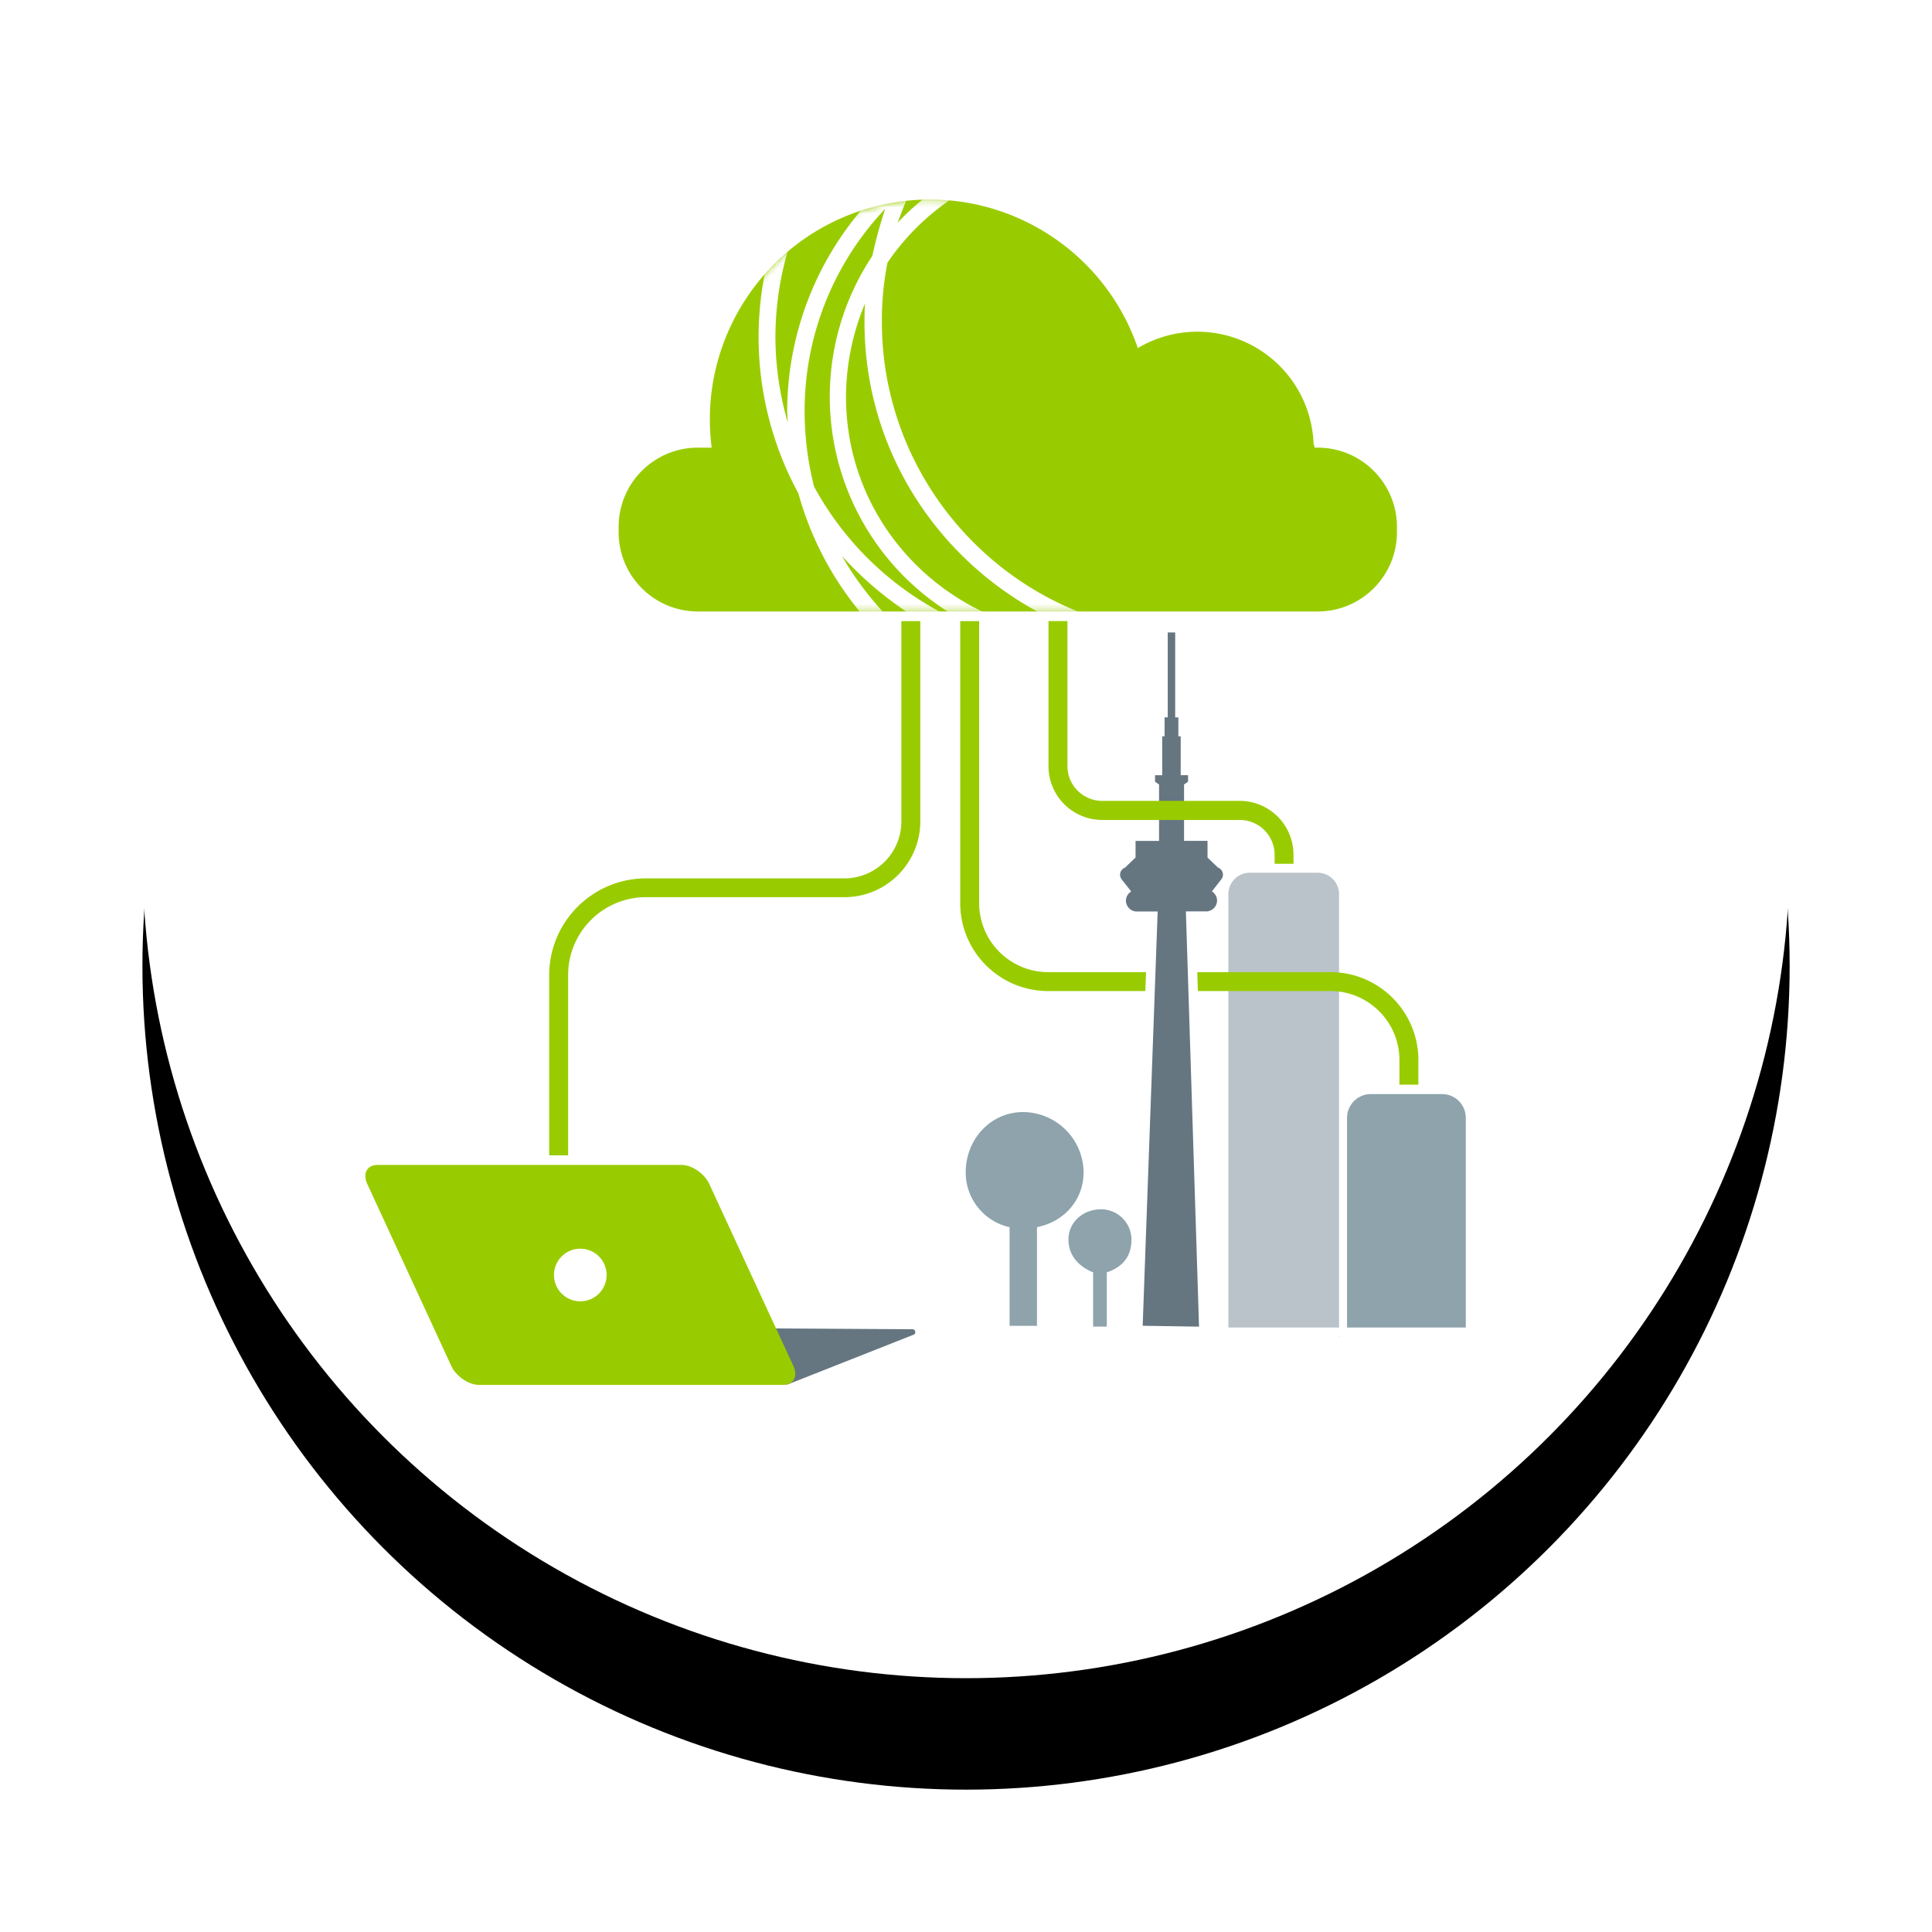
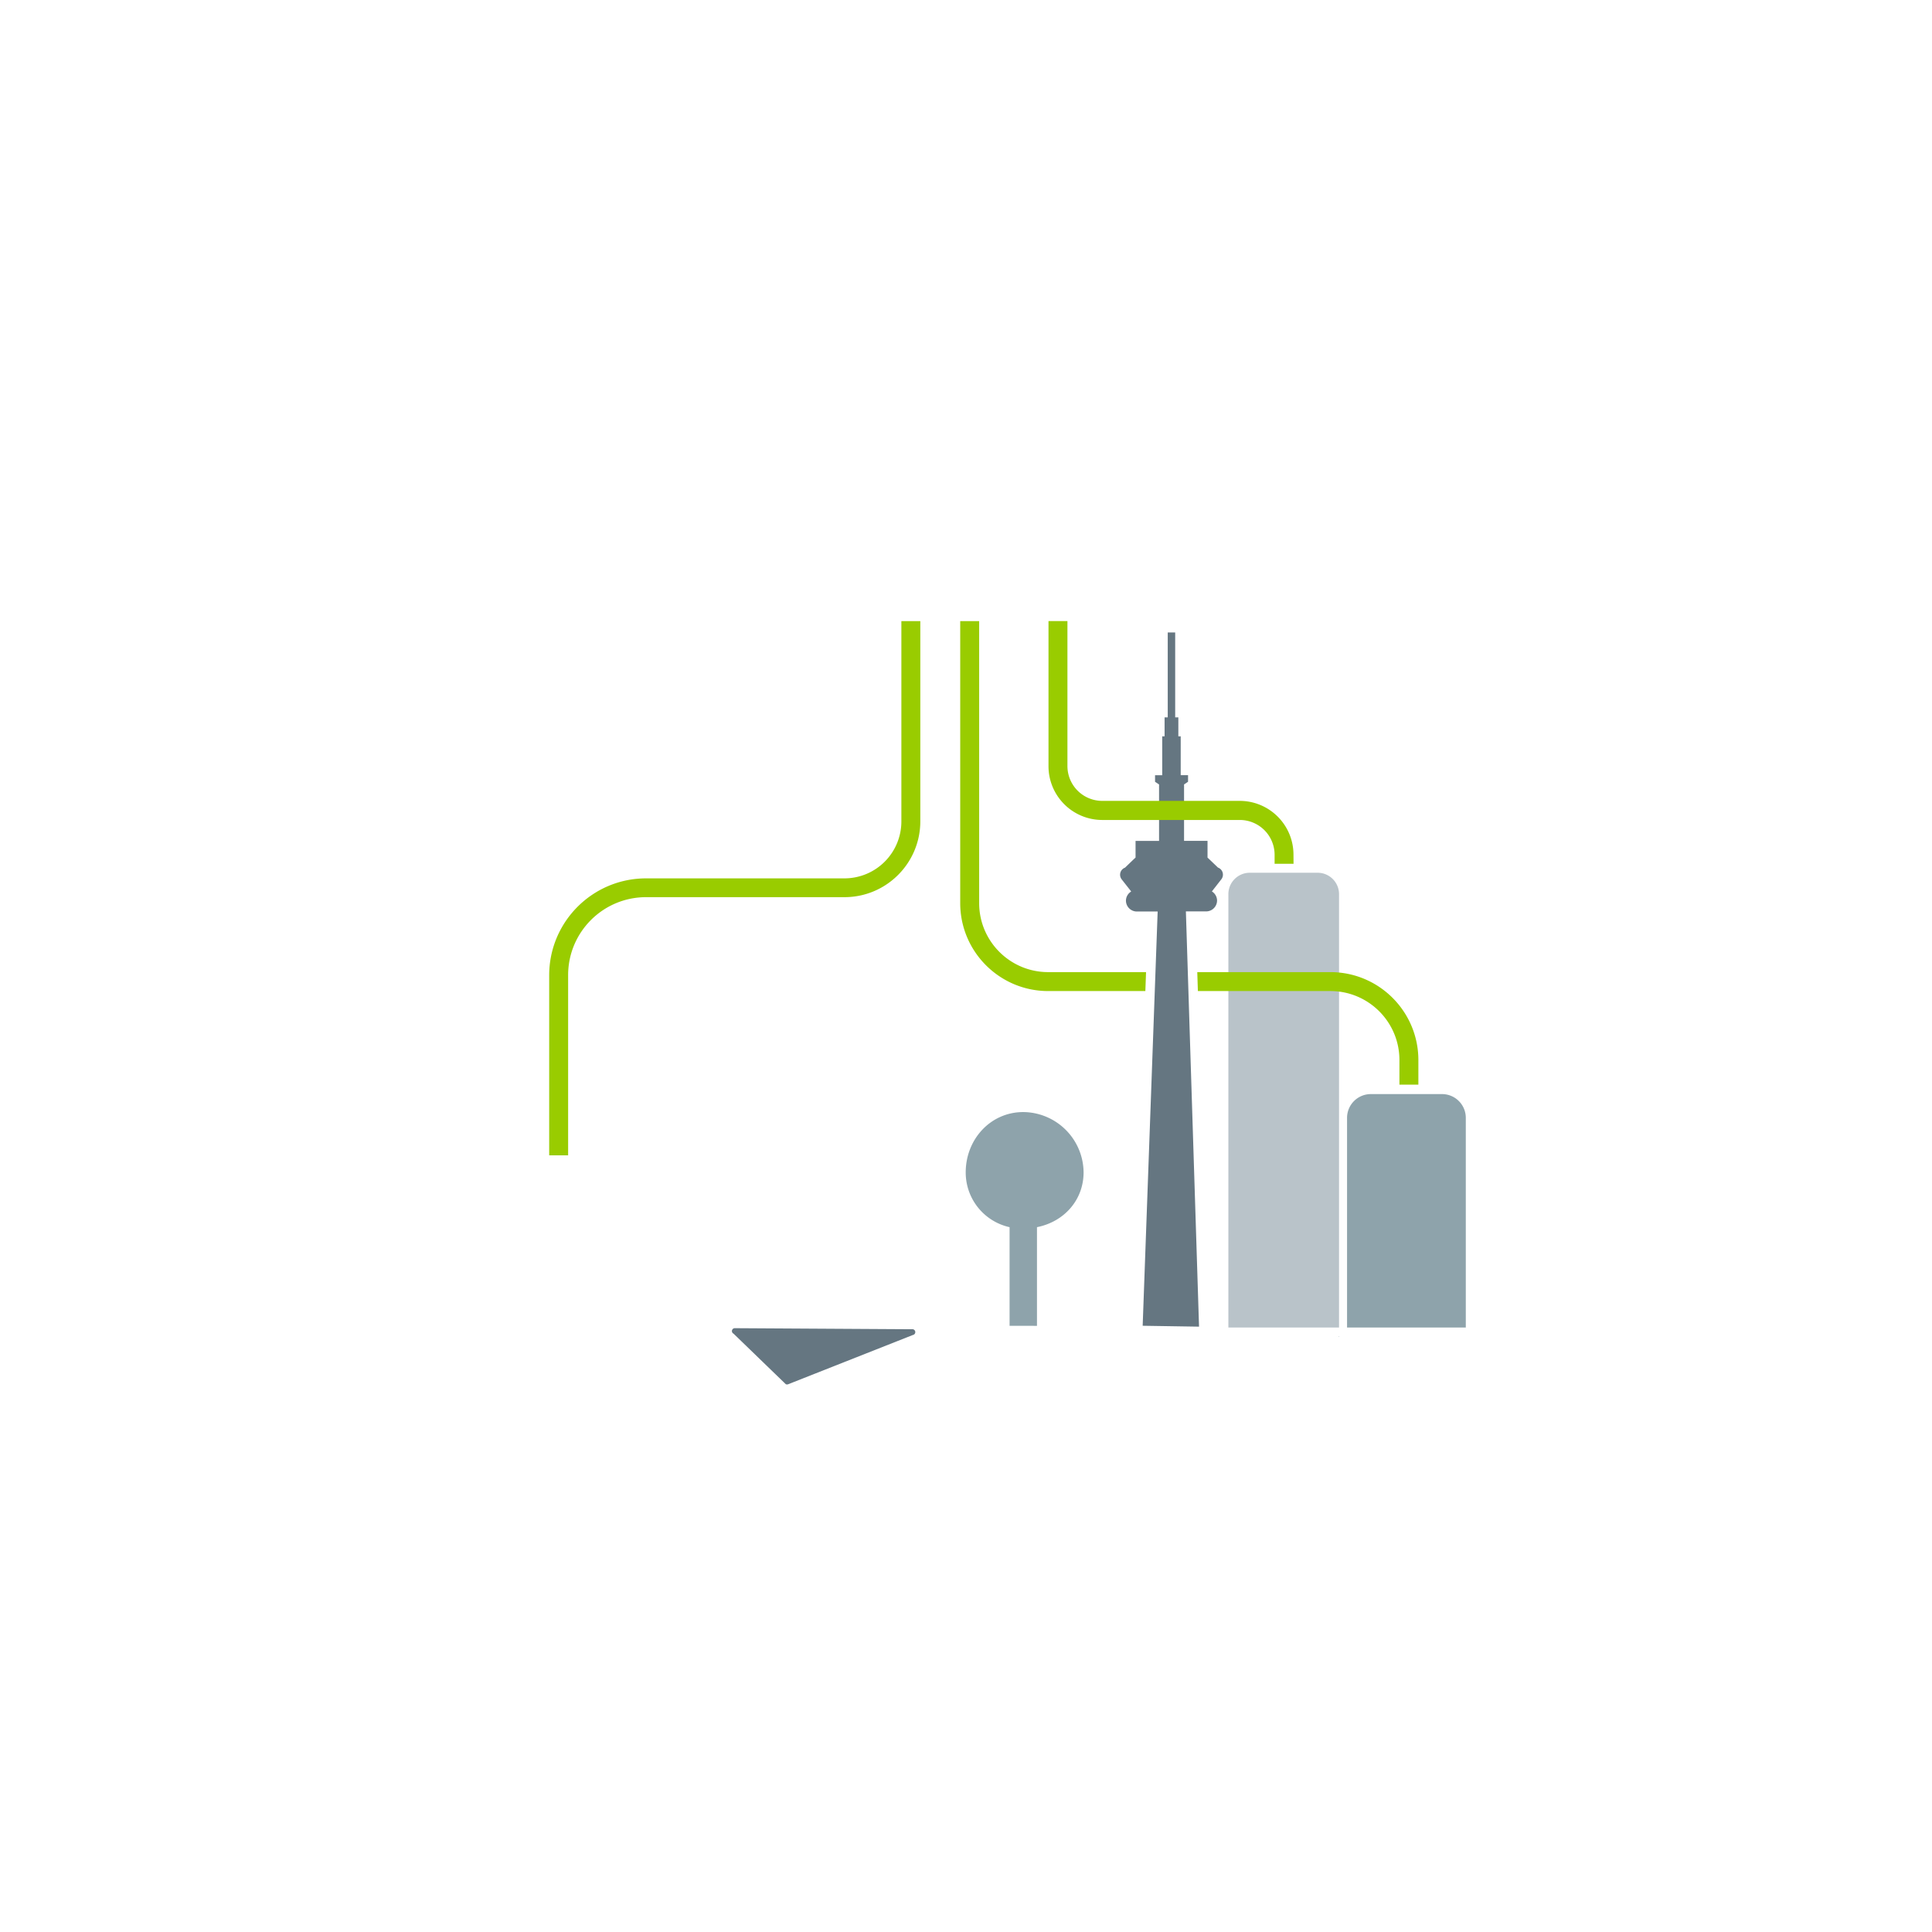
<svg xmlns="http://www.w3.org/2000/svg" xmlns:xlink="http://www.w3.org/1999/xlink" width="312" height="312" viewBox="0 0 312 312">
  <defs>
    <filter id="prefix__a" width="132.7%" height="132.7%" x="-16.4%" y="-9.6%" filterUnits="objectBoundingBox">
      <feOffset dy="18" in="SourceAlpha" result="shadowOffsetOuter1" />
      <feGaussianBlur in="shadowOffsetOuter1" result="shadowBlurOuter1" stdDeviation="11.5" />
      <feColorMatrix in="shadowBlurOuter1" values="0 0 0 0 0 0 0 0 0 0 0 0 0 0 0 0 0 0 0.06 0" />
    </filter>
-     <circle id="prefix__b" cx="133.006" cy="133.006" r="133.006" />
-     <path id="prefix__c" d="M112.925 40.291h-.51c-.059-.209-.125-.412-.191-.619A18.787 18.787 0 0083.843 24.21C77.923 6.97 59.917-2.99 42.169 1.159c-17.748 4.146-29.476 21.054-27.144 39.13H12.76C5.721 40.309.02 46.009 0 53.049v.937c.02 7.04 5.72 12.741 12.76 12.762h100.167c7.04-.021 12.74-5.723 12.76-12.762v-.938c-.022-7.038-5.724-12.738-12.762-12.757z" />
  </defs>
  <g fill="none" fill-rule="evenodd" transform="translate(23 5)">
    <use fill="#000" filter="url(#prefix__a)" xlink:href="#prefix__b" />
    <use fill="#FFF" xlink:href="#prefix__b" />
    <g transform="translate(36 27)">
      <g transform="translate(40.906)">
        <mask id="prefix__d" fill="#fff">
          <use xlink:href="#prefix__c" />
        </mask>
        <use fill="#99CC00" fill-rule="nonzero" xlink:href="#prefix__c" />
        <path fill="#FFF" fill-rule="nonzero" d="M42.509 19.995c-.022-3.22.282-6.433.907-9.59A38.874 38.874 0 0155.498-1h-4.843a41.048 41.048 0 00-5.608 4.975 86.084 86.084 0 011.994-4.975h-5.164a50.38 50.38 0 00-14.66 35.472c0 .634.09 1.177.09 1.72a49.561 49.561 0 01-1.99-13.764A49.987 49.987 0 0131.2-1.02h-3.168a53.443 53.443 0 00-5.43 23.45 52.852 52.852 0 006.424 25.245 51.705 51.705 0 0010.516 19.817h3.747c-2.71-2.939-5.243-6.183-7.203-9.685a55.86 55.86 0 0011.485 9.685h5.656a50.125 50.125 0 01-21.665-20.9 49.61 49.61 0 01-1.53-12.216 47.385 47.385 0 0113.02-32.66 72.725 72.725 0 00-2.08 7.6 41.1 41.1 0 0013.389 58.186h6.005C46.518 61.615 36.718 48.101 36.718 32.11a39.208 39.208 0 013.076-15.112c-.089 1.086-.089 2.082-.089 3.076 0 20.689 11.936 38.59 29.278 47.408h7.101C56.534 60.534 42.51 41.795 42.51 19.995z" mask="url(#prefix__d)" />
      </g>
      <path fill="#8EA3AB" fill-rule="nonzero" d="M104.037 182.104v-15.927a9.043 9.043 0 01-7.083-8.852c0-5.312 3.984-9.737 9.296-9.737a9.823 9.823 0 019.739 9.737c0 4.427-3.1 7.967-7.527 8.852v15.935l-4.425-.008z" />
      <path fill="#657681" fill-rule="nonzero" d="M88.263 182.66l-28.593-.171a.466.466 0 00-.206.887l8.431 8.156a.459.459 0 00.362.02l20.161-7.964a.47.47 0 00-.155-.928z" />
      <path fill="#8EA3AB" fill-rule="nonzero" d="M157.241 183.893L157.241 183.827 157.241 183.766 157.162 183.893z" />
      <path fill="#B9C3C9" fill-rule="nonzero" d="M157.243 182.38v-69.983a3.459 3.459 0 00-3.458-3.456h-10.96a3.456 3.456 0 00-3.454 3.456v69.982h17.872z" />
      <path fill="#99CC00" fill-rule="nonzero" d="M32.747 154.575H29.69V125.47c.017-8.627 7.01-15.613 15.637-15.622h32.061a9.196 9.196 0 009.176-9.175v-32.37h3.058v32.347c-.012 6.751-5.482 12.221-12.234 12.234H45.326c-6.943.007-12.57 5.633-12.579 12.576v29.115zM170.054 143.164h-3.059v-3.987c-.008-6.145-4.988-11.123-11.133-11.13h-45.603c-7.834-.01-14.182-6.358-14.192-14.192V68.303h3.059v45.552c.008 6.145 4.988 11.125 11.133 11.133h45.603c7.833.008 14.182 6.356 14.192 14.19v3.986z" />
      <path fill="#657681" fill-rule="nonzero" d="M124.739 182.866l2.426-66.9h-2.549a2.531 2.531 0 01-2.549-2.511 2.47 2.47 0 01.566-1.578l-1.088-1.387a2.003 2.003 0 01-.227-2.097c.196-.404.524-.729.93-.92l1.359-1.313v-3.127h3.795v-7.94l-.65-.436v-2.235h1.157v-6.278h.383v-3.058h.51V69.37h2.737v13.715h.51v3.058h.382v6.27h1.185v2.243l-.652.434v7.937h3.79v3.14l1.353 1.295c.408.19.737.515.933.92.33.681.246 1.49-.217 2.09l-1.078 1.414c.364.444.563 1 .563 1.573a2.531 2.531 0 01-2.548 2.51h-2.457l2.123 67.072-10.687-.176z" />
      <path fill="#FFF" fill-rule="nonzero" d="M130.782 70.135V83.85h.51v3.059h.382v6.27h1.185v1.068l-.645.428v9.117h3.79v2.7l.27.254 1.42 1.359a1.218 1.218 0 01.54 1.894l-1.513 1.94v.027c.508.317.819.872.823 1.47a1.766 1.766 0 01-1.784 1.747h-3.25l2.123 67.059-9.102-.143 2.42-66.898h-3.337a1.764 1.764 0 01-1.784-1.746c.002-.6.314-1.156.825-1.47v-.047l-1.508-1.922a1.218 1.218 0 01.532-1.898l1.41-1.359.293-.275v-2.687h3.795v-9.114l-.647-.433v-1.063h1.157v-6.278h.382V83.85h.51V70.135h1.208m1.53-1.529h-4.273v13.715h-.51v3.059h-.382v6.272h-1.157v3.413l.65.433v6.768h-3.792v3.568l-1.043 1.004a2.735 2.735 0 00-1.175 1.226 2.77 2.77 0 00.311 2.906l.747.95a3.234 3.234 0 00-.388 1.542 3.296 3.296 0 003.314 3.276h1.756l-2.368 65.33-.056 1.56 1.56.023 9.102.146 1.603.025-.051-1.603-2.077-65.49h1.674a3.296 3.296 0 003.314-3.274 3.25 3.25 0 00-.388-1.53l.765-.96a2.773 2.773 0 00.285-2.901 2.712 2.712 0 00-1.172-1.213l-1.035-.99v-3.567h-3.79v-6.785l.652-.434v-3.418h-1.185V85.38h-.382V82.32h-.51V68.606z" />
      <path fill="#8EA3AB" fill-rule="nonzero" d="M177.713 182.38v-33.856a3.838 3.838 0 00-3.839-3.839h-11.492a3.841 3.841 0 00-3.846 3.839v33.855h19.177z" />
      <path fill="#99CC00" fill-rule="nonzero" d="M149.895 107.49h-3.058v-1.465a5.625 5.625 0 00-5.608-5.607h-22.24a8.684 8.684 0 01-8.666-8.666v-23.45h3.058v23.424a5.623 5.623 0 005.608 5.608h22.23a8.686 8.686 0 018.666 8.665l.01 1.492z" />
-       <path fill="#8EA3AB" fill-rule="nonzero" d="M117.526 182.234v-8.763c-2.213-.884-3.984-2.656-3.984-5.311 0-2.656 2.212-4.869 5.311-4.869a4.912 4.912 0 014.869 4.869c0 2.655-1.328 4.426-3.984 5.311v8.763h-2.212z" />
-       <path fill="#99CC00" fill-rule="nonzero" d="M67.477 191.647H18.352c-1.682 0-3.699-1.384-4.481-3.074L.31 159.203c-.78-1.692-.043-3.076 1.64-3.076h49.115c1.682 0 3.698 1.384 4.478 3.076l13.57 29.37c.782 1.69.046 3.074-1.637 3.074z" />
      <circle cx="34.712" cy="173.902" r="4.251" fill="#FFF" fill-rule="nonzero" />
    </g>
  </g>
</svg>